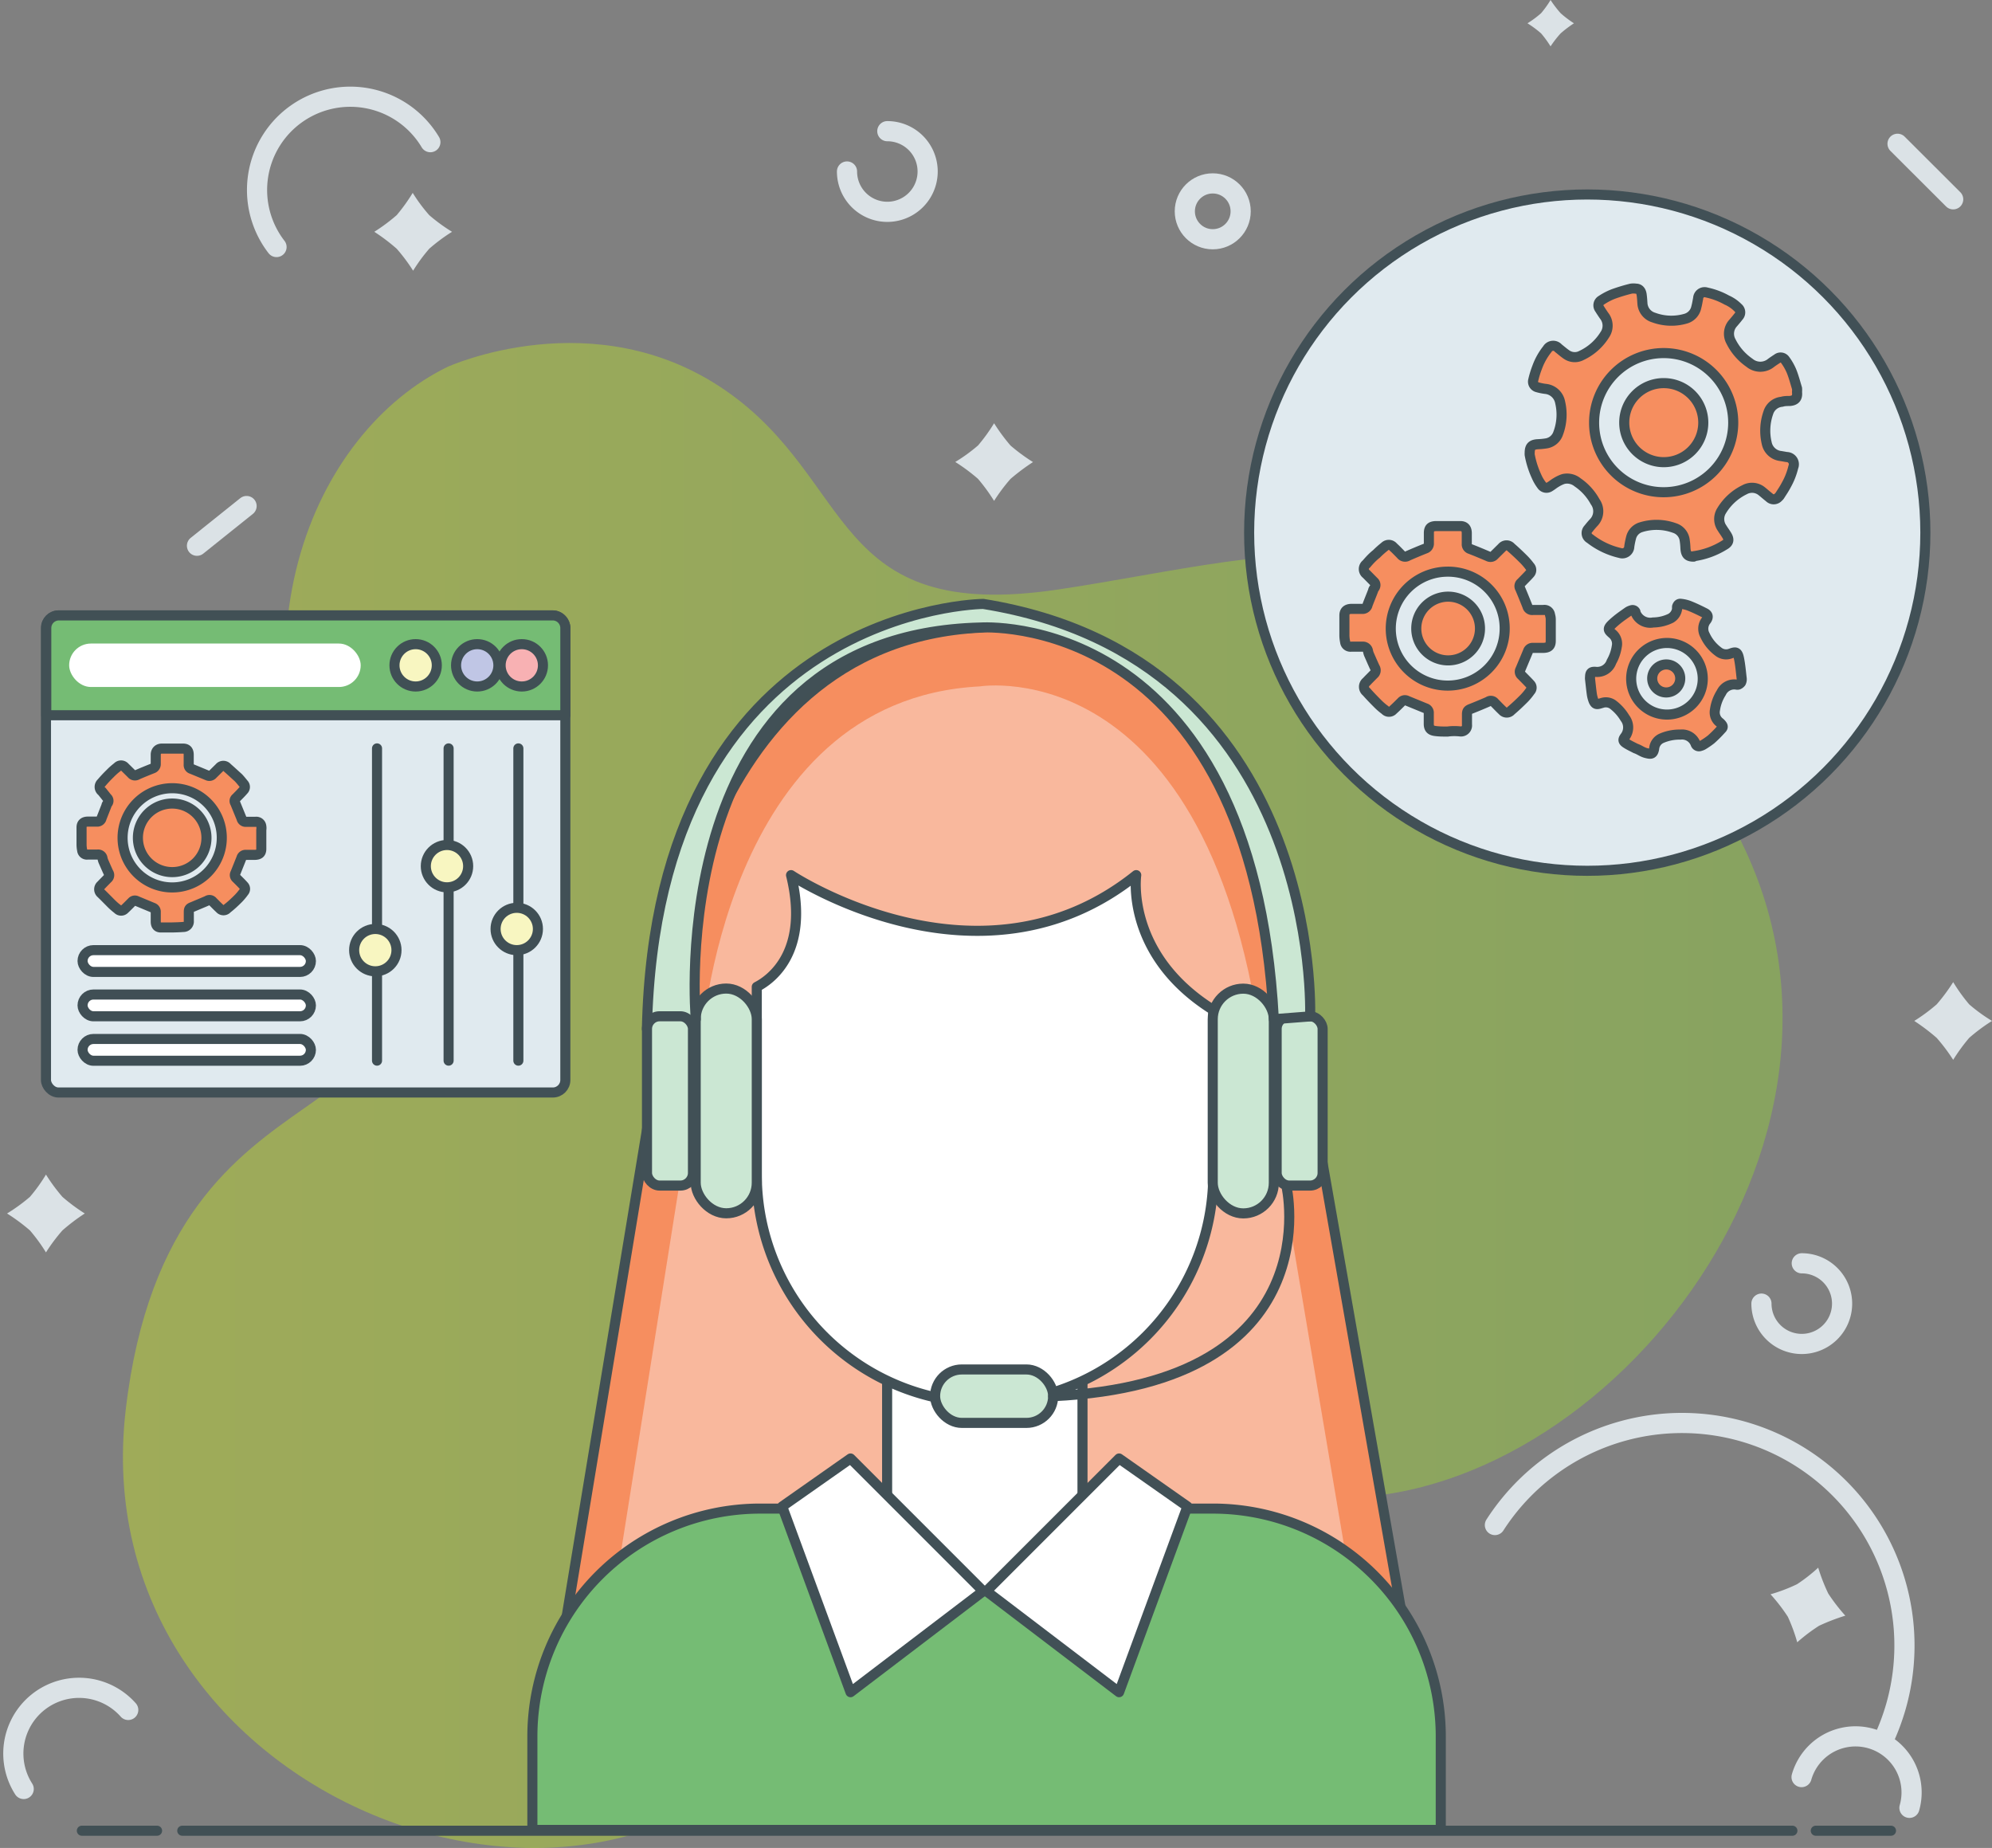
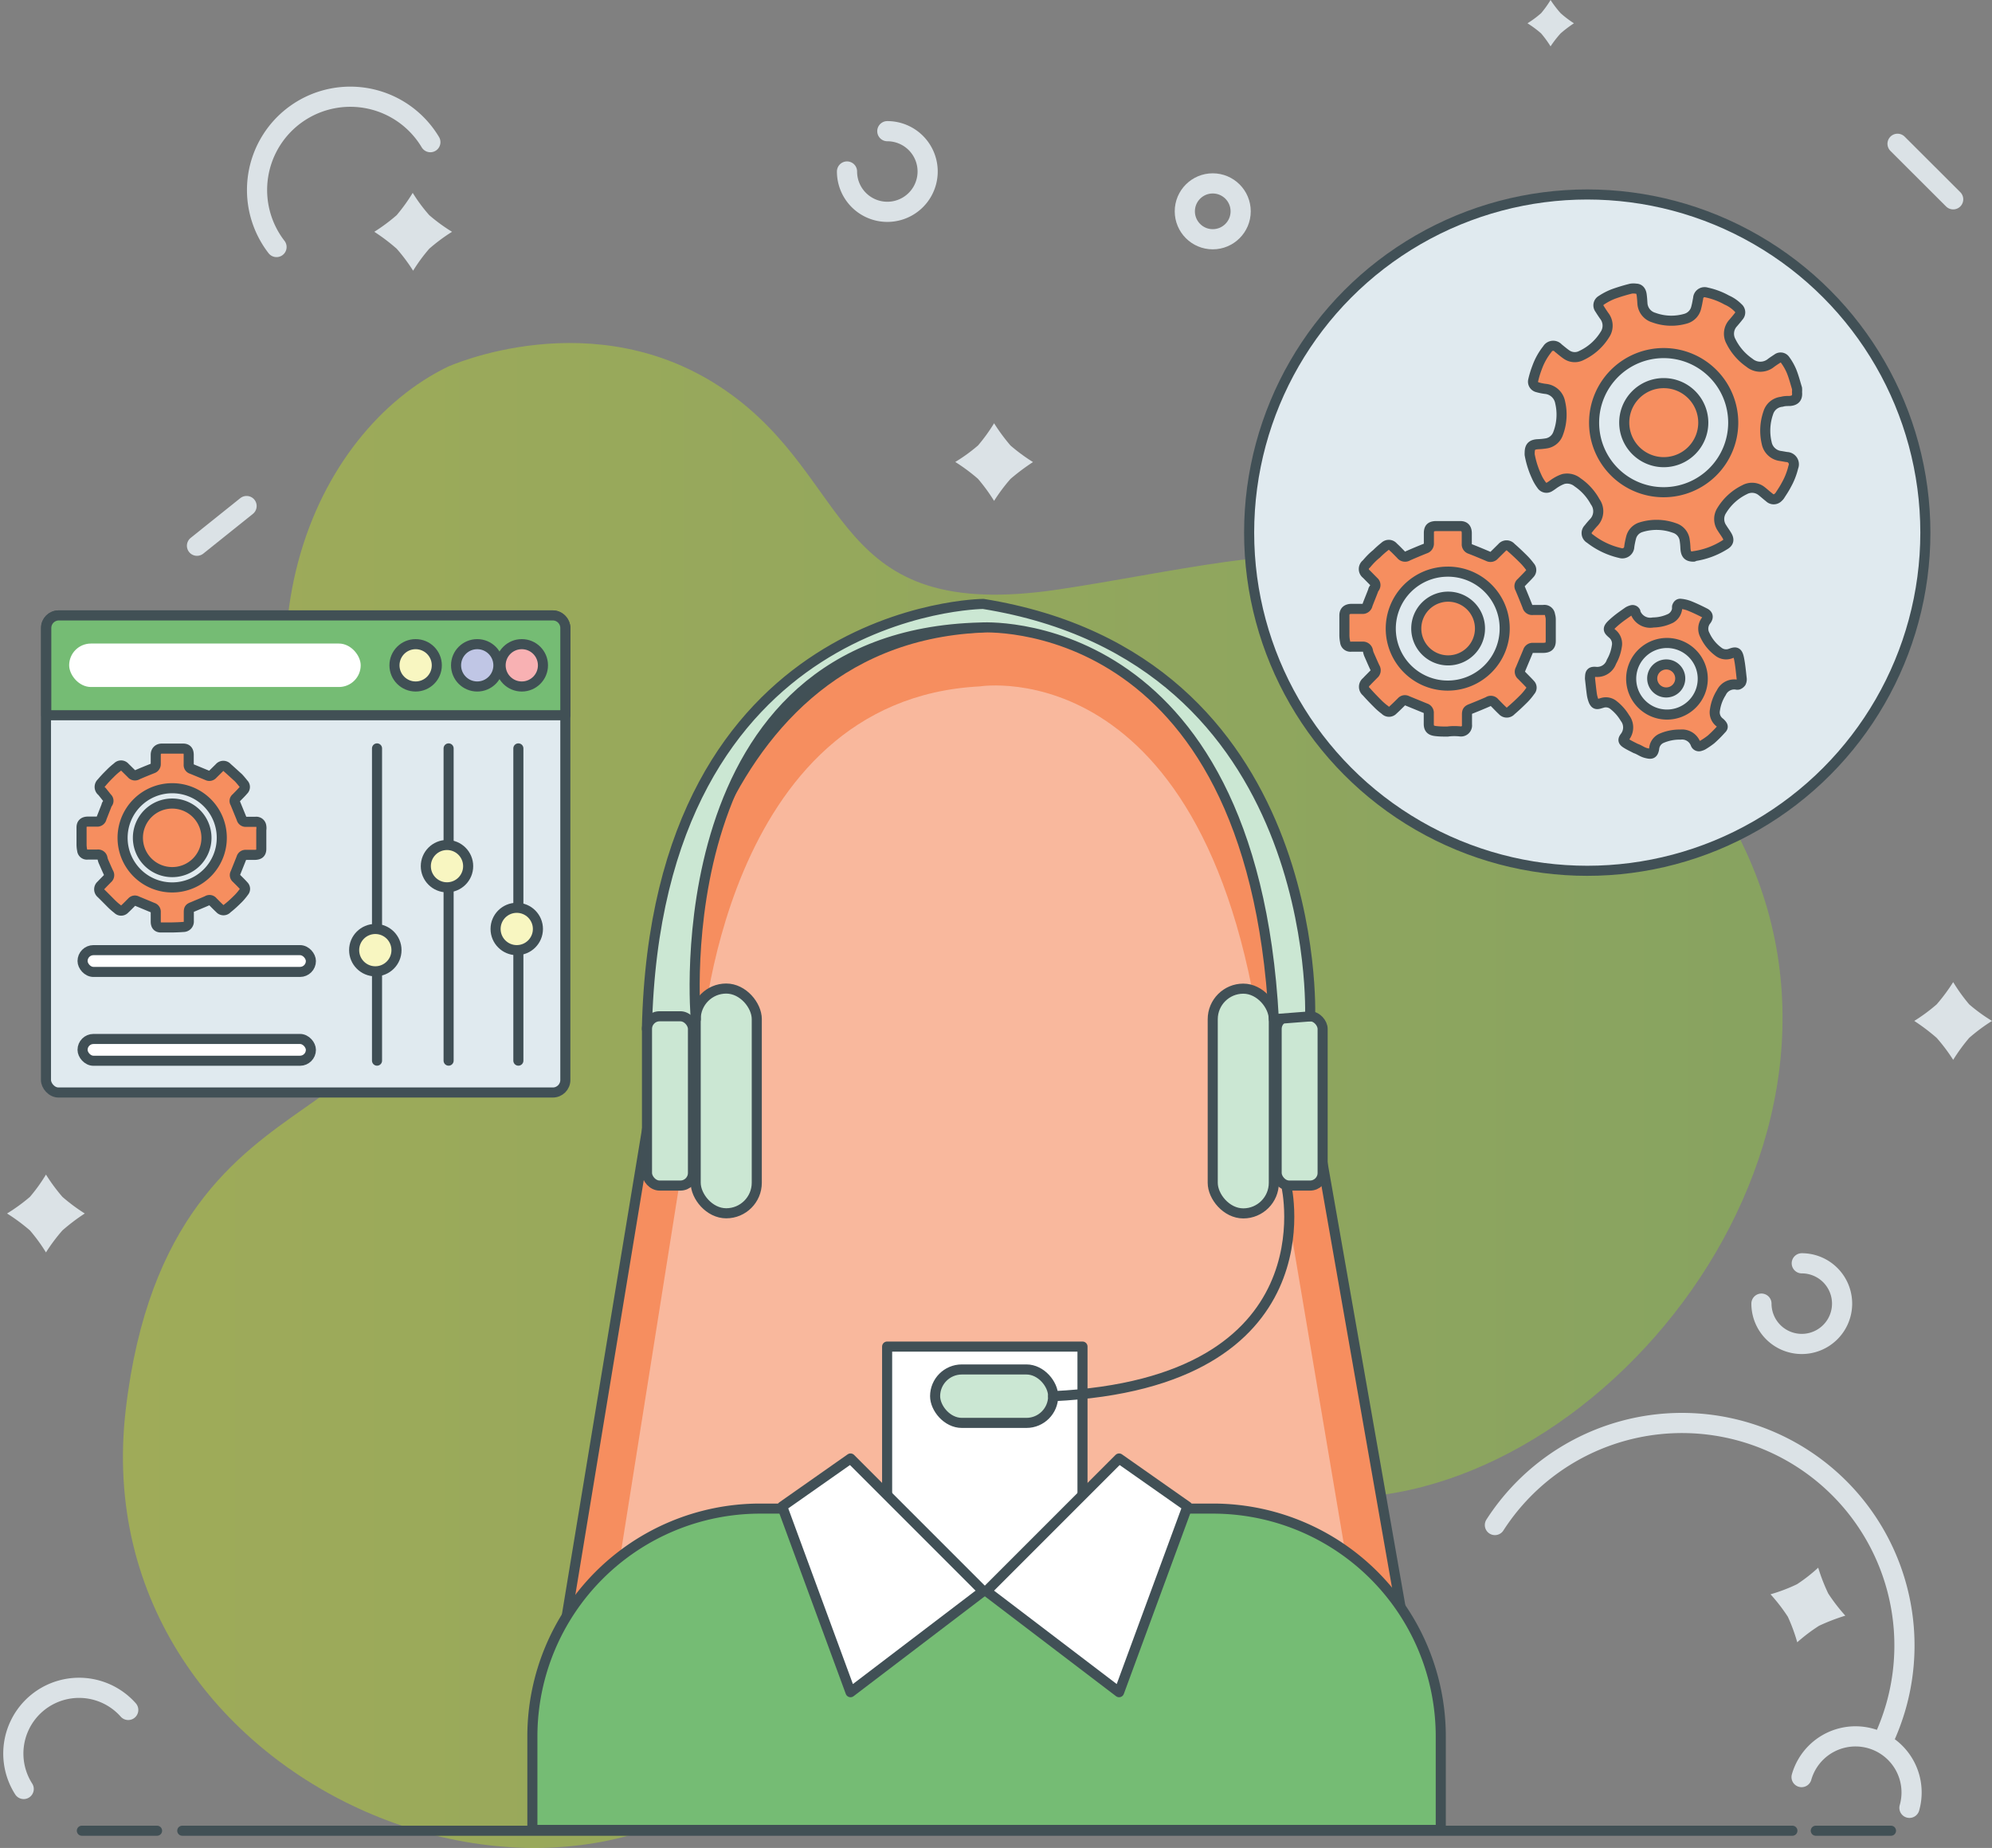
<svg xmlns="http://www.w3.org/2000/svg" id="Layer_1" data-name="Layer 1" viewBox="0 0 197.6 183.29">
  <rect x="0" y="0" width="197.6" height="183.29" fill="#808080" stroke="none" />
  <defs>
    <linearGradient id="linear-gradient" x1="24.82" y1="129.16" x2="189.48" y2="129.16" gradientUnits="userSpaceOnUse">
      <stop offset="0" stop-color="#bed632" />
      <stop offset="0.54" stop-color="#a5ce3a" />
      <stop offset="1" stop-color="#8fc641" />
    </linearGradient>
  </defs>
  <title>tutor-img-105a</title>
  <path d="M57.06,56.88s14.56-6.63,27.55,2.34,10.27,23.13,33,19.75,42.11-11.3,63.95,18.72-5.59,68.49-33,71.22-37.29-3.38-57.44,22.87-70.44,6.63-66-31.45,35.35-24.82,22.09-50.43S43.93,63.25,57.06,56.88Z" transform="translate(-12.65 -20.5)" style="opacity:0.5;isolation:isolate;fill:url(#linear-gradient)" />
  <line x1="18.08" y1="181.58" x2="177.8" y2="181.58" style="fill:#fff;stroke:#415055;stroke-linecap:round;stroke-miterlimit:10" />
  <line x1="180.12" y1="181.58" x2="187.58" y2="181.58" style="fill:#fff;stroke:#415055;stroke-linecap:round;stroke-miterlimit:10" />
  <line x1="8.12" y1="181.58" x2="15.58" y2="181.58" style="fill:#fff;stroke:#415055;stroke-linecap:round;stroke-miterlimit:10" />
  <path d="M109.93,82.75S137,78.49,142,125.35l10.66,60.7H68l10.66-64.6S80.92,84.17,109.93,82.75Z" transform="translate(-12.65 -20.5)" style="fill:#f68e5f;stroke:#415055;stroke-linecap:round;stroke-linejoin:round" />
  <path d="M109.85,88.58s23.93-3.92,28.35,39.17l9.43,55.81H72.8l9.43-59.4S84.21,89.89,109.85,88.58Z" transform="translate(-12.65 -20.5)" style="fill:#fde2dc;opacity:0.5" />
  <path d="M155.57,202v-9.3A22.6,22.6,0,0,0,133,170.13H88a22.6,22.6,0,0,0-22.54,22.54V202Z" transform="translate(-12.65 -20.5)" style="fill:#75bc74;stroke:#415055;stroke-linecap:round;stroke-linejoin:round" />
  <rect x="88" y="133.56" width="19.38" height="24.26" style="fill:#fff;stroke:#415056;stroke-linecap:round;stroke-linejoin:round" />
-   <path d="M132.79,120.54c-8.56-5.49-7.43-13.24-7.43-13.24-15.51,12.43-34.24,0-34.24,0,1.87,7.61-2,10.36-3.4,11.08V137A22.62,22.62,0,0,0,133,137V120.54Z" transform="translate(-12.65 -20.5)" style="fill:#fff;stroke:#415056;stroke-linecap:round;stroke-linejoin:round" />
  <polygon points="77.59 149.42 84.37 167.84 97.53 157.82 84.37 144.66 77.59 149.42" style="fill:#fff;stroke:#415056;stroke-linecap:round;stroke-linejoin:round" />
  <polygon points="111.01 144.66 97.85 157.82 111.01 167.84 117.79 149.42 111.01 144.66" style="fill:#fff;stroke:#415056;stroke-linecap:round;stroke-linejoin:round" />
  <rect x="120.3" y="98.06" width="6.06" height="22.29" rx="3.03" style="fill:#cbe7d3;stroke:#415056;stroke-linecap:round;stroke-linejoin:round" />
  <rect x="126.64" y="100.8" width="4.56" height="16.79" rx="1.25" style="fill:#cbe7d3;stroke:#415056;stroke-linecap:round;stroke-linejoin:round" />
  <rect x="81.67" y="118.56" width="6.06" height="22.29" rx="3.03" transform="translate(156.74 238.9) rotate(-180)" style="fill:#cbe7d3;stroke:#415056;stroke-linecap:round;stroke-linejoin:round" />
  <path d="M81.67,121.59s-3.49-38.08,28.26-38.85c0,0,26.9-1.86,29.08,38.85l3.6-.28S144,85.85,110.18,80.4c0,0-32.43.24-33.36,42.16Z" transform="translate(-12.65 -20.5)" style="fill:#cbe7d3;stroke:#415056;stroke-linecap:round;stroke-linejoin:round" />
  <rect x="76.82" y="121.31" width="4.56" height="16.79" rx="1.25" transform="translate(145.56 238.9) rotate(-180)" style="fill:#cbe7d3;stroke:#415056;stroke-linecap:round;stroke-linejoin:round" />
  <rect x="92.76" y="135.83" width="11.71" height="5.3" rx="2.65" style="fill:#cbe7d3;stroke:#415056;stroke-linecap:round;stroke-linejoin:round" />
  <path d="M140.25,138.1s4.64,19.58-23.13,20.88" transform="translate(-12.65 -20.5)" style="fill:none;stroke:#415056;stroke-linecap:round;stroke-linejoin:round" />
  <circle cx="157.45" cy="52.83" r="33.54" style="fill:#e0eaef;stroke:#415056;stroke-miterlimit:10" />
  <path d="M180.65,75.71c-.56,0-.77-.21-.81-.83a6.69,6.69,0,0,0-.09-.9,1.46,1.46,0,0,0-1-1.11,5.21,5.21,0,0,0-3.31-.08,1.44,1.44,0,0,0-1,1.07,8.33,8.33,0,0,0-.17.84.69.69,0,0,1-.91.65,7.63,7.63,0,0,1-3-1.43.62.62,0,0,1-.12-1c.14-.19.3-.37.46-.55a1.61,1.61,0,0,0,.18-2.11,5.52,5.52,0,0,0-1.74-1.92,1.64,1.64,0,0,0-1.41-.33,3.49,3.49,0,0,0-.73.35c-.21.12-.4.29-.61.41a.57.57,0,0,1-.82-.16,4.29,4.29,0,0,1-.51-.88,8.8,8.8,0,0,1-.67-2.13,1,1,0,0,1,0-.17c0-.6.19-.83.79-.87a6.86,6.86,0,0,0,.9-.09,1.49,1.49,0,0,0,1.12-.95,5.28,5.28,0,0,0,.21-3.12,1.64,1.64,0,0,0-1.47-1.33,5.14,5.14,0,0,1-.78-.16.57.57,0,0,1-.42-.7,9.33,9.33,0,0,1,.4-1.3,6.37,6.37,0,0,1,1-1.78.67.67,0,0,1,1.09-.1c.28.22.54.45.82.64a1.42,1.42,0,0,0,1.47.09,5.44,5.44,0,0,0,2.32-2.06,1.58,1.58,0,0,0-.07-1.89c-.15-.22-.3-.44-.44-.67a.58.58,0,0,1,.17-.86,6.12,6.12,0,0,1,1.19-.62,17.64,17.64,0,0,1,1.75-.53,1.61,1.61,0,0,1,.49,0c.33,0,.52.23.57.62s.05.53.07.79A1.57,1.57,0,0,0,176.7,52a5.07,5.07,0,0,0,3.22.09,1.49,1.49,0,0,0,1-1.13c.08-.28.12-.57.18-.86a.64.64,0,0,1,.84-.59,7.1,7.1,0,0,1,2,.75,3.54,3.54,0,0,1,1.11.76.59.59,0,0,1,.05.88c-.16.21-.34.42-.52.63a1.57,1.57,0,0,0-.22,1.84,5.57,5.57,0,0,0,1.83,2.11,1.68,1.68,0,0,0,2.16,0c.19-.14.39-.27.59-.4a.54.54,0,0,1,.79.12,5.48,5.48,0,0,1,.64,1.13c.22.55.37,1.13.54,1.69a2.2,2.2,0,0,1,0,.37c.06.56-.15.83-.72.88-.26,0-.53,0-.79.08a1.55,1.55,0,0,0-1.34,1.09,5.36,5.36,0,0,0-.16,3,1.6,1.6,0,0,0,1.4,1.29l.58.1a.72.72,0,0,1,.66,1,6.86,6.86,0,0,1-.69,1.76c-.19.37-.43.72-.66,1.08a1.14,1.14,0,0,1-.15.16.61.61,0,0,1-.89,0c-.25-.19-.48-.4-.73-.6a1.53,1.53,0,0,0-1.71-.16,5.45,5.45,0,0,0-2.28,2.08,1.56,1.56,0,0,0,.05,1.74c.14.23.3.44.44.67.28.44.24.75-.21,1a7.77,7.77,0,0,1-3.07,1.11Zm-3-6.39a6.9,6.9,0,1,0-6.87-6.94A6.89,6.89,0,0,0,177.65,69.32Z" transform="translate(-12.65 -20.5)" style="fill:#f68e5f;stroke:#415055;stroke-linecap:round;stroke-linejoin:round" />
  <path d="M156.24,93.06c-.42,0-.84,0-1.25-.06s-.6-.24-.61-.68V91.25a.47.47,0,0,0-.33-.5L152.22,90a.44.44,0,0,0-.52.08c-.28.28-.57.57-.87.84a.53.53,0,0,1-.79,0,5.92,5.92,0,0,1-.72-.62c-.38-.38-.76-.77-1.12-1.18a.63.63,0,0,1,0-1c.23-.25.48-.49.72-.74a.5.5,0,0,0,.11-.67c-.21-.45-.4-.9-.6-1.35a2.45,2.45,0,0,1-.08-.29.51.51,0,0,0-.56-.43h-1.11a.53.53,0,0,1-.6-.49,3.17,3.17,0,0,1-.07-.69c0-.63,0-1.27,0-1.91,0-.47.27-.66.74-.66h1a.5.5,0,0,0,.56-.41c.18-.47.37-.93.55-1.4,0-.12.13-.23.18-.35a.44.44,0,0,0-.11-.54l-.74-.75a.62.62,0,0,1,0-1c.31-.37.63-.71,1-1a9.49,9.49,0,0,1,.82-.73.57.57,0,0,1,.85.05c.27.24.51.5.76.75a.51.51,0,0,0,.69.12c.57-.25,1.14-.49,1.72-.72a.51.51,0,0,0,.36-.51V73.38c0-.53.22-.67.66-.7.82,0,1.64,0,2.45,0,.45,0,.64.24.65.69v1.08a.48.48,0,0,0,.34.5c.6.23,1.19.48,1.78.73a.49.49,0,0,0,.61-.12l.77-.76a.58.58,0,0,1,.89,0c.44.38.86.78,1.27,1.19a6.5,6.5,0,0,1,.59.69.52.52,0,0,1,0,.72c-.27.31-.57.59-.85.89a.43.43,0,0,0-.11.57c.25.59.49,1.18.72,1.76a.49.49,0,0,0,.55.38h1.05a.56.56,0,0,1,.65.5,1.47,1.47,0,0,1,.07.41c0,.72,0,1.44,0,2.15,0,.52-.24.69-.75.7h-1a.48.48,0,0,0-.51.35l-.75,1.79a.45.45,0,0,0,.11.58c.29.3.59.59.87.9a.47.47,0,0,1,0,.65,5.78,5.78,0,0,1-.63.76c-.41.41-.83.81-1.28,1.19a.56.56,0,0,1-.85,0c-.27-.25-.52-.52-.78-.78a.47.47,0,0,0-.65-.1c-.55.24-1.1.47-1.66.69-.34.13-.43.22-.43.58s0,.69,0,1a.6.6,0,0,1-.62.68C157.09,93,156.66,93,156.24,93.06Zm0-15.86a5.65,5.65,0,1,0,5.67,5.59A5.62,5.62,0,0,0,156.23,77.2Z" transform="translate(-12.65 -20.5)" style="fill:#f68e5f;stroke:#415055;stroke-linecap:round;stroke-linejoin:round" />
  <path d="M174.89,94.73c-.26-.14-.62-.3-.94-.51s-.32-.36-.11-.64a1.52,1.52,0,0,0,0-1.86,4.67,4.67,0,0,0-1.2-1.34,1.2,1.2,0,0,0-1-.18l-.34.1c-.32.09-.43,0-.56-.26a3,3,0,0,1-.18-.65c-.07-.5-.12-1-.18-1.52a.66.66,0,0,1,0-.2c0-.46.14-.57.58-.53a1.49,1.49,0,0,0,1.54-1,4.37,4.37,0,0,0,.53-1.52,1.28,1.28,0,0,0-.43-1.25c-.4-.35-.55-.49,0-1s1-.81,1.57-1.21a1.44,1.44,0,0,1,.31-.13.32.32,0,0,1,.4.15s0,0,0,.06a1.56,1.56,0,0,0,1.76,1,4.1,4.1,0,0,0,1.75-.42,1.29,1.29,0,0,0,.62-.9,2.17,2.17,0,0,1,0-.25c.06-.18.17-.31.37-.28a3.26,3.26,0,0,1,.82.19c.53.21,1.05.46,1.56.72.33.16.37.42.15.72a1.32,1.32,0,0,0-.14,1.47,4.24,4.24,0,0,0,1.33,1.64,1.23,1.23,0,0,0,1.22.19c.47-.17.69-.21.83.47s.19,1.33.27,2a.72.72,0,0,1-.07.41.65.65,0,0,1-.26.2.34.34,0,0,1-.2,0,1.42,1.42,0,0,0-1.49.8,4.32,4.32,0,0,0-.63,1.7,1.25,1.25,0,0,0,.45,1.24,1.14,1.14,0,0,1,.16.15c.19.21.23.34,0,.55a11.82,11.82,0,0,1-1,1,8.09,8.09,0,0,1-.77.53,1,1,0,0,1-.29.12.35.35,0,0,1-.47-.2s0,0,0,0a1.43,1.43,0,0,0-1.5-.93,4.5,4.5,0,0,0-1.91.38,1.23,1.23,0,0,0-.7,1c-.1.58-.32.57-.77.46S175.33,94.88,174.89,94.73Zm1.68-3.66a3.55,3.55,0,1,0,2.71-6.56,3.55,3.55,0,0,0-2.71,6.56Z" transform="translate(-12.65 -20.5)" style="fill:#f68e5f;stroke:#415055;stroke-linecap:round;stroke-linejoin:round" />
  <path d="M177.69,58.5a3.92,3.92,0,1,1-3.92,3.91A3.91,3.91,0,0,1,177.69,58.5Z" transform="translate(-12.65 -20.5)" style="fill:#f68e5f;stroke:#415055;stroke-linecap:round;stroke-linejoin:round" />
  <path d="M156.25,86a3.16,3.16,0,1,1,3.21-3.12A3.16,3.16,0,0,1,156.25,86Z" transform="translate(-12.65 -20.5)" style="fill:#f68e5f;stroke:#415055;stroke-linecap:round;stroke-linejoin:round" />
  <path d="M176.65,87.26a1.4,1.4,0,0,1,1.8-.76,1.39,1.39,0,1,1-1.8.76Z" transform="translate(-12.65 -20.5)" style="fill:#f68e5f;stroke:#415055;stroke-linecap:round;stroke-linejoin:round" />
  <rect x="4.56" y="61.04" width="51.52" height="47.32" rx="1.24" style="fill:#e0eaef;stroke:#415056;stroke-miterlimit:10" />
  <path d="M68.73,91.44V82.78a1.25,1.25,0,0,0-1.25-1.24h-49a1.25,1.25,0,0,0-1.24,1.24v8.66Z" transform="translate(-12.65 -20.5)" style="fill:#75bc74;stroke:#415055;stroke-linecap:round;stroke-linejoin:round" />
  <rect x="6.86" y="63.83" width="28.92" height="4.31" rx="2.16" style="fill:#fff" />
  <circle cx="41.23" cy="65.99" r="2.1" style="fill:#f8f6c1;stroke:#404f55;stroke-linecap:round;stroke-miterlimit:10" />
  <circle cx="47.34" cy="65.99" r="2.1" style="fill:#c0c6e5;stroke:#404f55;stroke-linecap:round;stroke-miterlimit:10" />
  <circle cx="51.76" cy="65.99" r="2.1" style="fill:#f8b1b3;stroke:#404f55;stroke-linecap:round;stroke-miterlimit:10" />
  <path d="M29.71,112.49c-.36,0-.72,0-1.09,0s-.52-.21-.52-.59,0-.62,0-.93a.42.42,0,0,0-.29-.44l-1.59-.66a.39.39,0,0,0-.46.06c-.25.25-.49.5-.75.74a.47.47,0,0,1-.69,0,6.53,6.53,0,0,1-.63-.55c-.33-.33-.66-.67-1-1a.53.53,0,0,1,0-.83c.2-.22.42-.43.62-.64a.44.44,0,0,0,.1-.59c-.18-.39-.35-.78-.52-1.17a2.33,2.33,0,0,1-.07-.25.44.44,0,0,0-.49-.38h-1a.47.47,0,0,1-.53-.43,2.88,2.88,0,0,1-.06-.59c0-.56,0-1.11,0-1.67,0-.41.24-.58.65-.58h.85a.44.44,0,0,0,.49-.36l.48-1.22c0-.11.11-.2.16-.31a.39.39,0,0,0-.1-.47L22.77,99a.55.55,0,0,1-.05-.86,12.2,12.2,0,0,1,.85-.91,6.32,6.32,0,0,1,.72-.64.49.49,0,0,1,.74,0l.66.65a.44.44,0,0,0,.59.1c.5-.22,1-.42,1.5-.62a.45.45,0,0,0,.32-.45c0-.3,0-.6,0-.91s.18-.59.57-.61c.71,0,1.43,0,2.14,0,.38,0,.55.2.56.59v1a.4.4,0,0,0,.3.43l1.55.64a.43.43,0,0,0,.53-.11l.67-.66a.5.5,0,0,1,.77,0c.38.33.75.68,1.11,1,.18.19.35.4.51.6a.44.44,0,0,1,0,.63c-.23.27-.49.52-.74.78a.36.36,0,0,0-.09.49l.63,1.54a.42.42,0,0,0,.47.33H38a.5.5,0,0,1,.57.45,1,1,0,0,1,0,.35c0,.62,0,1.25,0,1.87,0,.45-.21.6-.66.61h-.86a.42.42,0,0,0-.45.31L36,107.1a.39.39,0,0,0,.09.5c.26.26.52.51.76.78a.43.43,0,0,1,0,.57,5.83,5.83,0,0,1-.55.66c-.36.36-.73.71-1.11,1a.48.48,0,0,1-.74,0c-.24-.22-.46-.45-.69-.68a.41.41,0,0,0-.56-.09c-.48.21-1,.42-1.44.61-.3.11-.38.19-.38.5v.9a.54.54,0,0,1-.55.59C30.46,112.47,30.09,112.48,29.71,112.49Zm0-13.81a4.92,4.92,0,1,0,4.94,4.87A4.91,4.91,0,0,0,29.71,98.68Z" transform="translate(-12.65 -20.5)" style="fill:#f68e5f;stroke:#415055;stroke-linecap:round;stroke-linejoin:round" />
  <path d="M29.73,107a3.4,3.4,0,1,1,3.4-3.36A3.39,3.39,0,0,1,29.73,107Z" transform="translate(-12.65 -20.5)" style="fill:#f68e5f;stroke:#415055;stroke-linecap:round;stroke-linejoin:round" />
  <rect x="8.19" y="94.24" width="22.65" height="2.16" rx="1.08" style="fill:#fff;stroke:#404f55;stroke-miterlimit:10" />
-   <rect x="8.19" y="98.64" width="22.65" height="2.16" rx="1.08" style="fill:#fff;stroke:#404f55;stroke-miterlimit:10" />
  <rect x="8.19" y="103.05" width="22.65" height="2.16" rx="1.08" style="fill:#fff;stroke:#404f55;stroke-miterlimit:10" />
  <line x1="37.4" y1="74.23" x2="37.4" y2="105.2" style="fill:none;stroke:#404f55;stroke-linecap:round;stroke-miterlimit:10" />
  <circle cx="37.23" cy="94.24" r="2.1" style="fill:#f8f6c1;stroke:#404f55;stroke-linecap:round;stroke-miterlimit:10" />
  <line x1="44.5" y1="74.23" x2="44.5" y2="105.2" style="fill:none;stroke:#404f55;stroke-linecap:round;stroke-miterlimit:10" />
  <circle cx="44.34" cy="85.91" r="2.1" style="fill:#f8f6c1;stroke:#404f55;stroke-linecap:round;stroke-miterlimit:10" />
  <line x1="51.42" y1="74.23" x2="51.42" y2="105.2" style="fill:none;stroke:#404f55;stroke-linecap:round;stroke-miterlimit:10" />
  <circle cx="51.26" cy="92.14" r="2.1" style="fill:#f8f6c1;stroke:#404f55;stroke-linecap:round;stroke-miterlimit:10" />
  <path id="Polygon-Copy-2" d="M166.46,20.5a10.84,10.84,0,0,0,1,1.31,10.5,10.5,0,0,0,1.32,1,12.1,12.1,0,0,0-1.32,1,10.52,10.52,0,0,0-1,1.29,10.17,10.17,0,0,0-.94-1.29,10.6,10.6,0,0,0-1.35-1,9.82,9.82,0,0,0,1.35-1A9.64,9.64,0,0,0,166.46,20.5Z" transform="translate(-12.65 -20.5)" style="fill:#dbe2e6;fill-rule:evenodd" />
  <path id="Path-67" d="M206.4,40.27l-5.52-5.51" transform="translate(-12.65 -20.5)" style="fill:#dbe2e6;stroke:#dbe2e6;stroke-linecap:round;stroke-width:2px;fill-rule:evenodd" />
  <path id="Oval-22-Copy-3" d="M96.67,37.51a4,4,0,0,0,4,4h0a4,4,0,0,0,0-8" transform="translate(-12.65 -20.5)" style="fill:none;stroke:#dbe2e6;stroke-linecap:round;stroke-linejoin:round;stroke-width:2px" />
  <circle id="Oval-22-Copy-7" cx="120.3" cy="20.96" r="2.77" style="fill:none;stroke:#dbe2e6;stroke-linecap:round;stroke-linejoin:round;stroke-width:2px" />
  <path id="Polygon-Copy-8" d="M190.91,177.63a16.66,16.66,0,0,1-2.63,1,17.4,17.4,0,0,1,1.72,2.23,17.33,17.33,0,0,1,.93,2.53,17.06,17.06,0,0,1,2.17-1.64,20.11,20.11,0,0,1,2.6-1,18.11,18.11,0,0,1-1.69-2.19,18.22,18.22,0,0,1-1-2.57A16.07,16.07,0,0,1,190.91,177.63Z" transform="translate(-12.65 -20.5)" style="fill:#dbe2e6;fill-rule:evenodd" />
  <path id="Oval-22-Copy-6" d="M160.94,171.76a22.07,22.07,0,0,1,39.78,18,22.81,22.81,0,0,1-1.26,3.36" transform="translate(-12.65 -20.5)" style="fill:none;stroke:#dbe2e6;stroke-linecap:round;stroke-linejoin:round;stroke-width:2px" />
  <path id="Oval-22-Copy-9" d="M191.36,196.76a5.56,5.56,0,0,1,10.7,3.05" transform="translate(-12.65 -20.5)" style="fill:none;stroke:#dbe2e6;stroke-linecap:round;stroke-linejoin:round;stroke-width:2px" />
  <path id="Polygon-Copy-4" d="M17.21,137a17.83,17.83,0,0,0,1.63,2.21,17.91,17.91,0,0,0,2.22,1.65,19.06,19.06,0,0,0-2.22,1.68,17.35,17.35,0,0,0-1.63,2.18,17.2,17.2,0,0,0-1.59-2.18,18.61,18.61,0,0,0-2.27-1.68,17.63,17.63,0,0,0,2.27-1.65A16.53,16.53,0,0,0,17.21,137Z" transform="translate(-12.65 -20.5)" style="fill:#dbe2e6;fill-rule:evenodd" />
  <path id="Path-66" d="M32.19,74.63l4.92-3.94" transform="translate(-12.65 -20.5)" style="fill:#dbe2e6;stroke:#dbe2e6;stroke-linecap:round;stroke-width:2px;fill-rule:evenodd" />
  <path id="Oval-22-Copy-5" d="M40.08,45A9.25,9.25,0,1,1,55.34,34.6" transform="translate(-12.65 -20.5)" style="fill:none;stroke:#dbe2e6;stroke-linecap:round;stroke-linejoin:round;stroke-width:2px" />
  <path id="Polygon-Copy-4-2" data-name="Polygon-Copy-4" d="M53.59,39.63A17.83,17.83,0,0,1,52,41.84a17.91,17.91,0,0,1-2.22,1.65A19.06,19.06,0,0,1,52,45.17a17.35,17.35,0,0,1,1.63,2.18,16.58,16.58,0,0,1,1.6-2.18,18,18,0,0,1,2.26-1.68,17.06,17.06,0,0,1-2.26-1.65A16,16,0,0,1,53.59,39.63Z" transform="translate(-12.65 -20.5)" style="fill:#dbe2e6;fill-rule:evenodd" />
  <path id="Polygon-Copy-4-3" data-name="Polygon-Copy-4" d="M111.26,62.48a18.63,18.63,0,0,0,1.63,2.21,18.1,18.1,0,0,0,2.23,1.64A21.16,21.16,0,0,0,112.89,68a17.35,17.35,0,0,0-1.63,2.18A18,18,0,0,0,109.67,68a18,18,0,0,0-2.26-1.68,16.68,16.68,0,0,0,2.26-1.64A17.23,17.23,0,0,0,111.26,62.48Z" transform="translate(-12.65 -20.5)" style="fill:#dbe2e6;fill-rule:evenodd" />
  <path id="Oval-22-Copy-3-2" data-name="Oval-22-Copy-3" d="M187.38,149.8a4,4,0,0,0,4,4h0a4,4,0,1,0,0-8" transform="translate(-12.65 -20.5)" style="fill:none;stroke:#dbe2e6;stroke-linecap:round;stroke-linejoin:round;stroke-width:2px" />
  <path id="Oval-22-Copy-4" d="M25.37,190.1A6.52,6.52,0,0,0,15,197.94" transform="translate(-12.65 -20.5)" style="fill:none;stroke:#dbe2e6;stroke-linecap:round;stroke-linejoin:round;stroke-width:2px" />
  <path id="Polygon-Copy-4-4" data-name="Polygon-Copy-4" d="M206.4,117.91a17.94,17.94,0,0,1-1.64,2.21,17.49,17.49,0,0,1-2.22,1.64,20.33,20.33,0,0,1,2.22,1.68,17.79,17.79,0,0,1,1.64,2.18,18,18,0,0,1,1.59-2.18,18,18,0,0,1,2.26-1.68,16.68,16.68,0,0,1-2.26-1.64A17.23,17.23,0,0,1,206.4,117.91Z" transform="translate(-12.65 -20.5)" style="fill:#dbe2e6;fill-rule:evenodd" />
</svg>